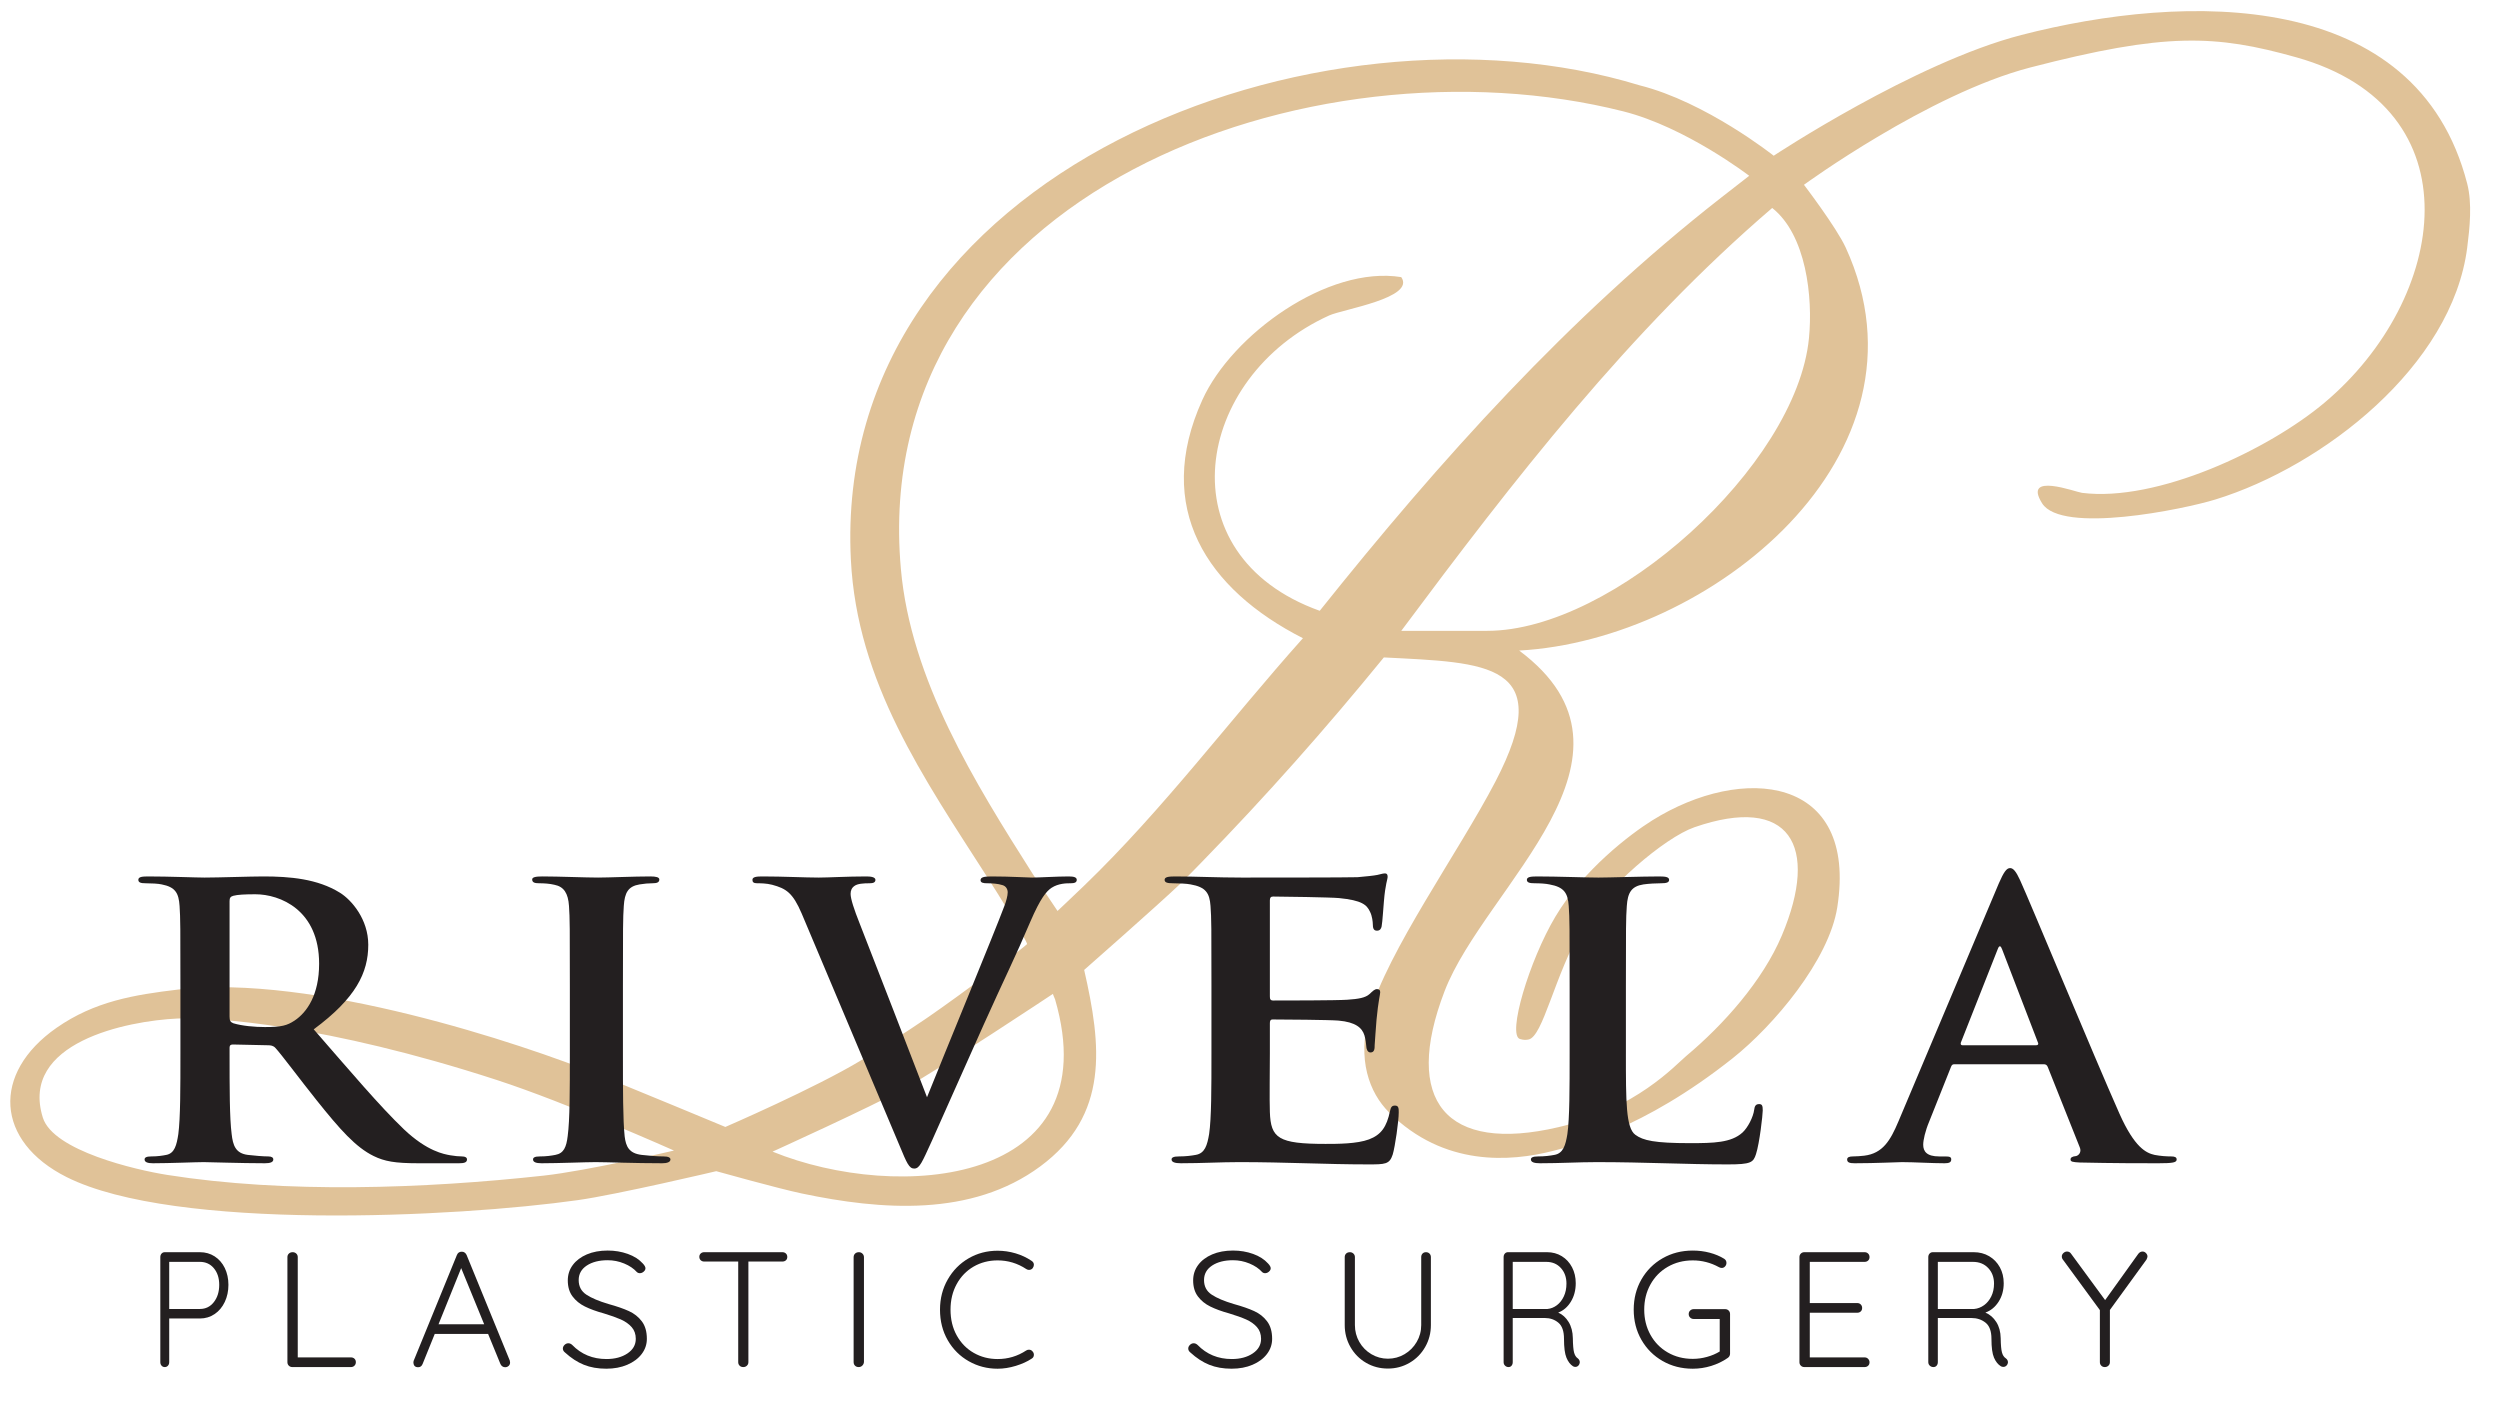
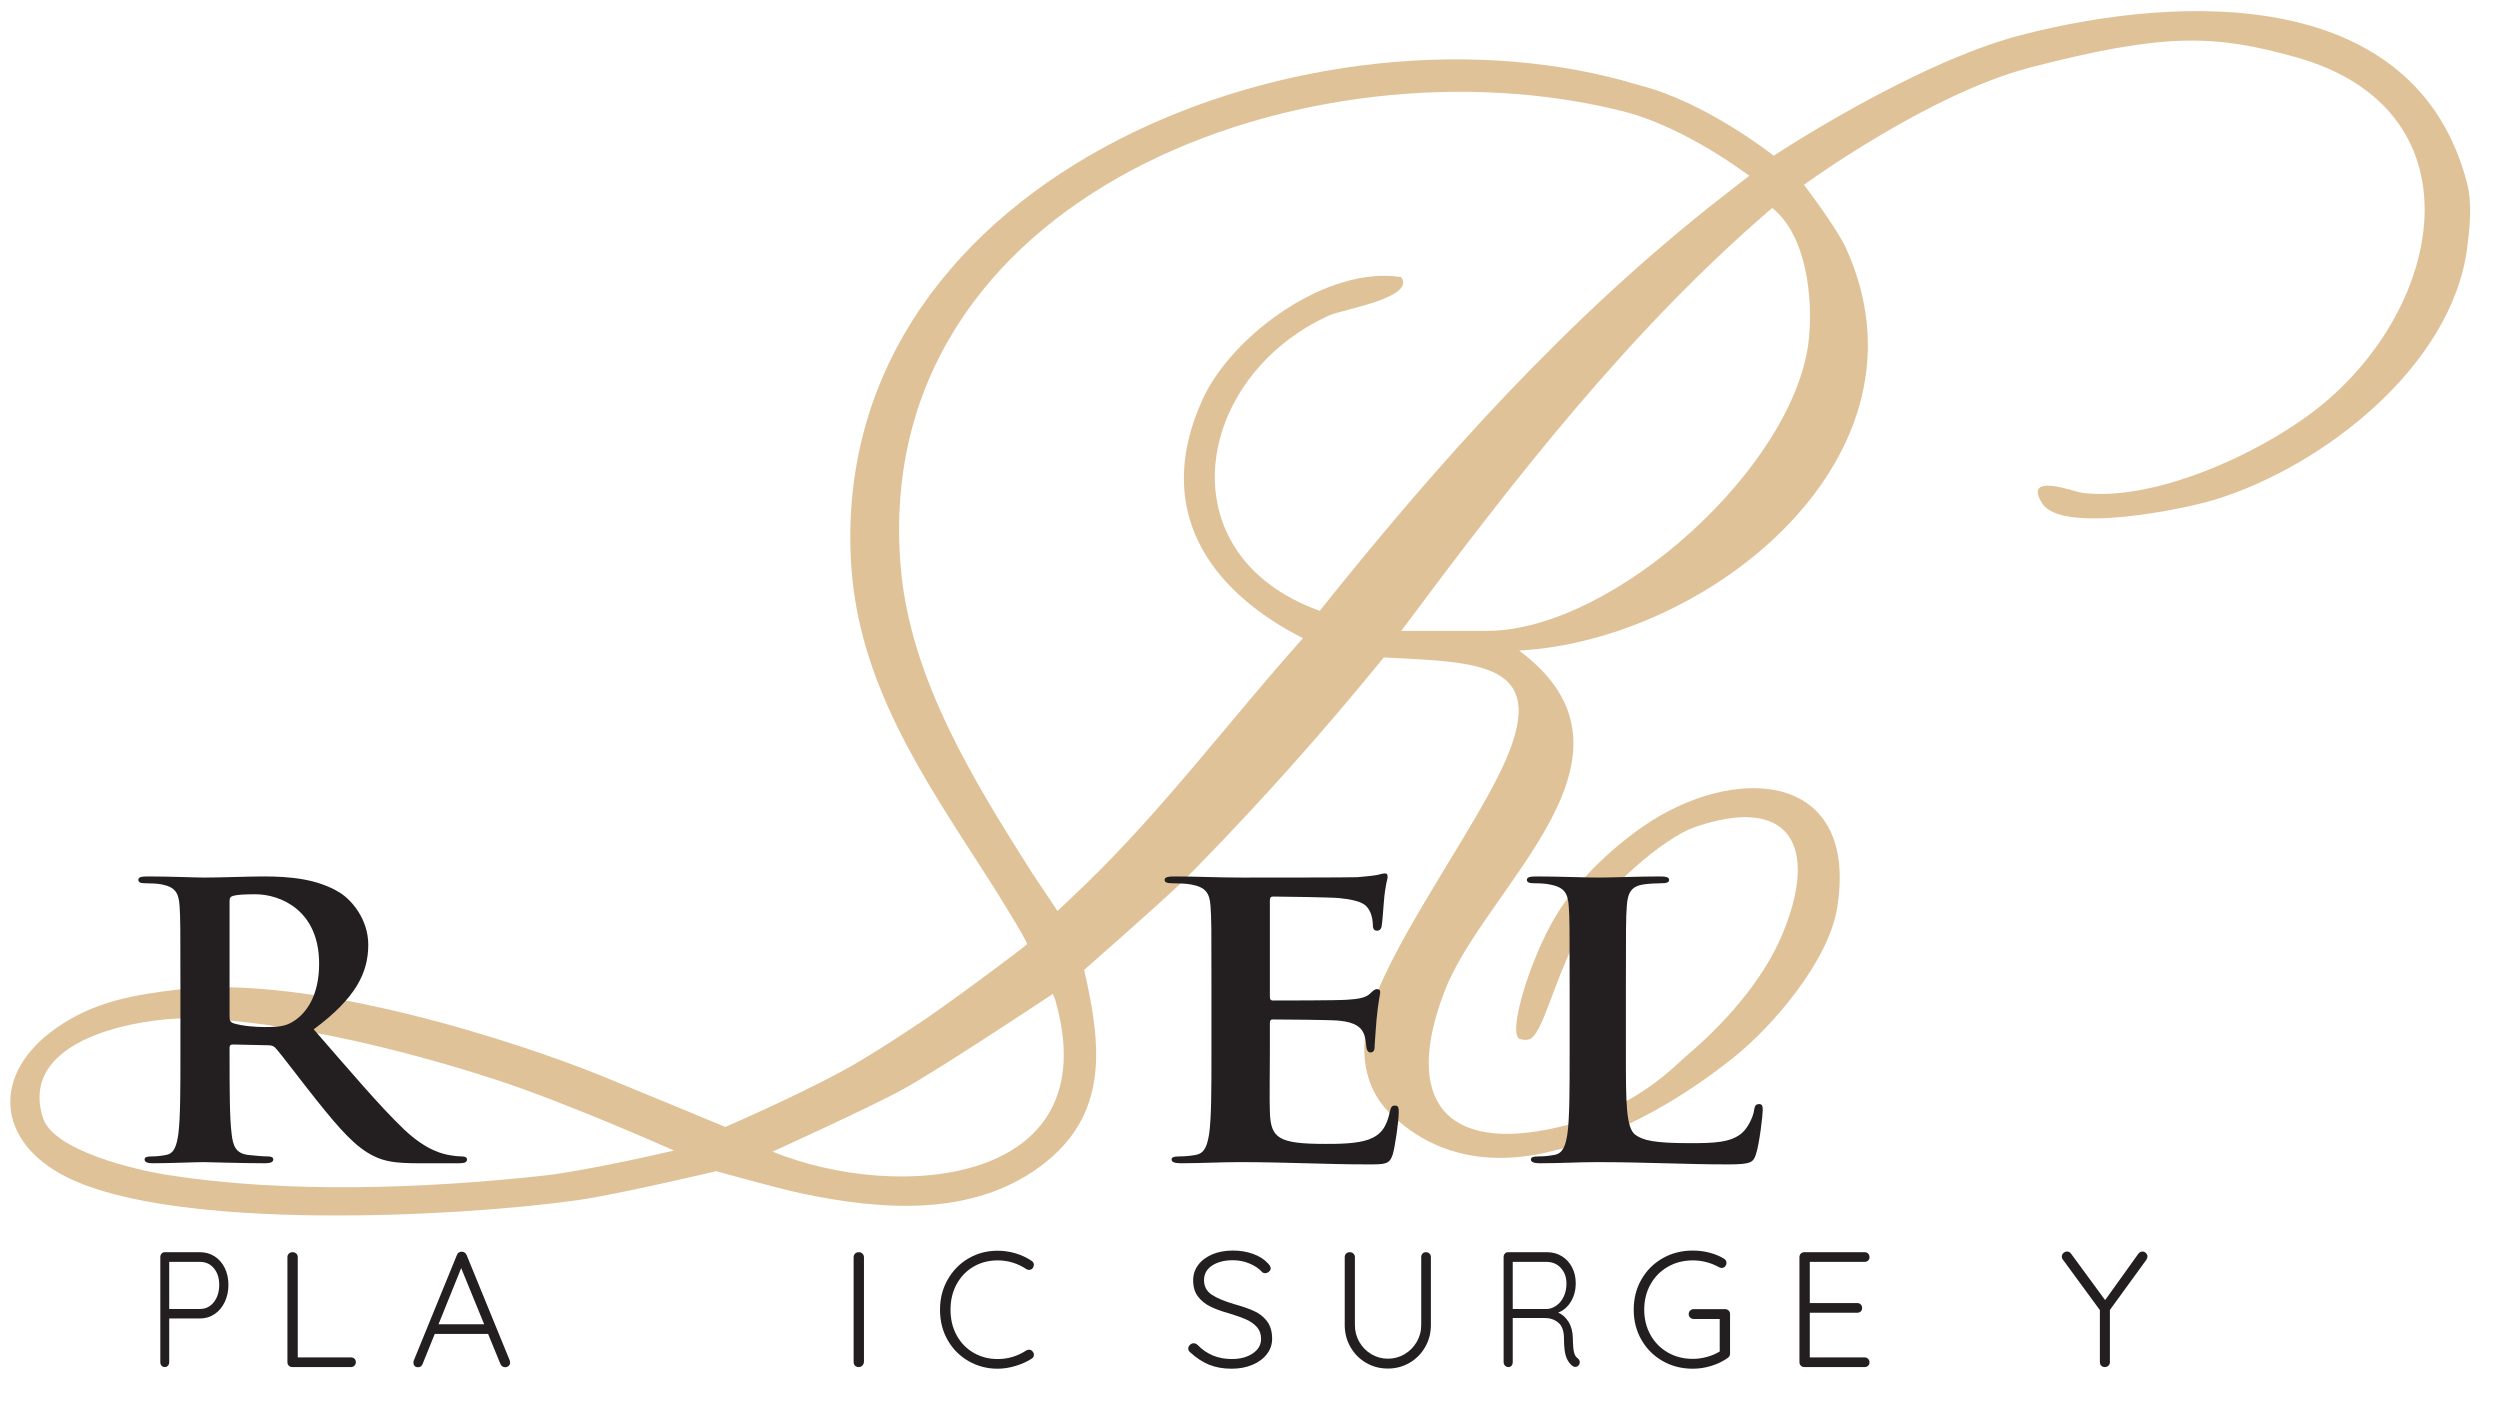
<svg xmlns="http://www.w3.org/2000/svg" id="Layer_1" version="1.1" viewBox="0 0 1164.624 658.499">
  <defs>
    <style>
      .st0 {
        fill: #231f20;
      }

      .st1 {
        fill: #e0c298;
      }
    </style>
  </defs>
  <path class="st1" d="M1149.349,85.57C1125.81-5.921,1018.025-3.387,941.657,16.298c-49.814,12.84-115.377,56.249-115.377,56.249,0,0-31.521-25.057-62.473-32.799-148.981-45.591-376.598,39.831-367.427,221.046,2.887,57.051,33.845,101.505,63.423,147.632,4.758,7.279,19.162,30.64,18.639,31.407-.712,1.046-31.563,24.021-45.844,33.856-.285.194-.563.384-.852.58-.491.335-.969.662-1.413.959-8.384,5.666-18.408,12.202-29.153,18.701-21.439,12.968-63.275,31.06-63.275,31.06,0,0-43.458-18.05-57.996-23.939-37.127-15.039-134.76-47.508-196.941-40.071-20.605,2.464-38.886,5.483-56.566,17.787-30.444,21.19-28.574,52.946,4.692,69.605,50.326,25.203,181.197,18.725,238.069,10.71,18.458-2.601,64.504-13.493,64.504-13.493,0,0,28.787,8.068,39.919,10.407,36.849,7.745,78.951,11.059,111.002-12.616,32.289-23.851,28.531-56.319,20.472-91.54,0,0,33.852-29.743,44.738-40.089,2.626-2.496,8.464-8.53,10.192-10.303,29.796-30.586,57.7-62.104,84.678-95.188,47.768,2.45,80.925,2.206,51.985,57.823-17.174,33.004-50.4,79.126-58.778,108.909-5.761,20.479,0,36.018,9.187,45.174,25.627,25.54,56.805,22.983,76.297,18.003,9.57-2.445,41.658-9.719,83.825-43.207,19.071-15.146,44.839-45.638,48.712-70.305,9.675-61.614-44.148-66.803-86.22-40.466-10.227,6.401-32.026,22.891-45.077,44.787-12.208,20.481-22.588,55.293-16.51,57.044,1.794.517,2.721.466,3.937.235,6.82-1.299,12.019-29.705,25.322-52.465,10.596-18.131,38.137-41.628,52.019-46.433,44.384-15.362,58.369,8.529,40.719,50.395-8.908,21.128-27.174,41.613-44.545,56.16-5.044,4.224-23.364,24.706-59.542,33.17-52.413,12.262-72.715-12.162-53.034-63.376,18.795-48.908,100.722-109.432,34.738-158.655,88.702-4.819,196.492-90.854,152.136-187.689-4.34-9.473-19.468-29.289-19.468-29.289,0,0,57.999-42.353,105.488-54.66,62.962-16.316,86.087-15.338,123.896-4.715,84.503,23.744,70.431,112.604,13.261,160.759-26.376,22.217-78.185,46.525-113.115,42.131-2.964-.373-27.804-9.828-18.59,4.867,9.079,14.478,65.837,2.824,80.789-1.79,50.101-15.458,110.212-62.127,117.25-117.342,1.172-9.198,2.371-20.545,0-29.758ZM253.179,547.672c-55.447,6.074-120.152,8.387-175.278-.341-14.503-2.296-53.128-11.205-57.951-26.708-10.877-34.96,39.113-45.067,62.795-46.145,16.446-.749,69.02,2.719,148.612,28.607,32.767,10.658,82.618,32.896,82.618,32.896,0,0-40.267,9.444-60.796,11.692ZM359.894,536.489s46.199-20.967,60.975-29.165c18.042-10.01,69.62-44.321,69.62-44.321,0,0,.614,1.779,1.007,2.514,25.236,86.7-73.112,94.785-131.601,70.973ZM614.798,284.539c-72.502-25.982-58.694-108.947,4.388-137.581,6.469-2.936,40.358-8.168,33.589-17.862-34.186-5.527-78.866,26.775-92.661,57.2-22.803,50.29,2.038,88.229,46.859,111.013-34.059,38.108-65.141,79.855-102.022,115.365-6.452,6.212-12.306,11.699-12.306,11.699h0l-11.498-17.176c-27.007-42.548-56.92-90.635-61.478-142.229-15.476-175.19,191.587-249.736,336.58-213.081,29.137,7.366,58.621,30.008,58.621,30.008,0,0-9.956,7.738-13.201,10.275-70.929,55.468-130.879,122.28-186.871,192.37ZM842.693,157.652c-5.909,59.399-91.234,136.223-149.864,136.223h-40.046c52.113-69.97,106.39-140.089,172.797-196.991,15.815,12.485,19.034,41.461,17.114,60.768Z" />
  <path class="st0" d="M84.045,459.543c0-26.869,0-31.816-.389-37.472-.389-6.01-1.942-8.838-8.346-10.07-1.552-.355-4.852-.532-7.567-.532-2.136,0-3.299-.355-3.299-1.596,0-1.232,1.358-1.587,4.268-1.587,10.288,0,22.512.532,26.585.532,6.599,0,21.344-.532,27.364-.532,12.224,0,25.222,1.064,35.705,7.597,5.431,3.36,13.193,12.375,13.193,24.219,0,13.075-5.82,24.919-25.417,39.413,17.266,19.795,30.658,35.698,42.104,46.655,10.867,10.257,18.628,11.489,21.539,12.021,2.136.355,3.883.532,5.436.532s2.331.532,2.331,1.409c0,1.419-1.363,1.773-3.689,1.773h-19.018c-10.867,0-15.718-.887-20.76-3.36-8.346-4.069-15.718-12.375-26.585-25.983-7.762-9.716-16.692-21.736-19.213-24.387-.968-1.064-2.136-1.241-3.494-1.241l-16.297-.355c-.973,0-1.552.355-1.552,1.419v2.473c0,16.435,0,30.397.968,37.826.584,5.124,1.747,9.006,7.567,9.716,2.91.355,7.183.709,9.509.709,1.552,0,2.331.532,2.331,1.409,0,1.241-1.363,1.773-3.883,1.773-11.256,0-25.612-.532-28.527-.532-3.684,0-15.908.532-23.67.532-2.526,0-3.883-.532-3.883-1.773,0-.877.779-1.409,3.105-1.409,2.91,0,5.241-.355,6.988-.709,3.878-.709,4.852-4.592,5.625-9.716.973-7.429.973-21.391.973-37.649v-31.107ZM106.941,473.505c0,1.941.384,2.651,1.747,3.183,4.073,1.232,9.893,1.764,14.745,1.764,7.762,0,10.288-.709,13.777-3.005,5.825-3.882,11.451-12.011,11.451-26.505,0-25.096-18.239-32.348-29.69-32.348-4.852,0-8.346.177-10.283.709-1.363.355-1.747,1.064-1.747,2.473v53.73Z" />
-   <path class="st0" d="M265.467,459.543c0-26.869,0-31.816-.4-37.472-.4-6.01-2.39-9.016-6.781-9.893-2.19-.532-4.78-.709-7.181-.709-1.99,0-3.19-.355-3.19-1.764,0-1.064,1.6-1.419,4.791-1.419,7.571,0,20.132.532,25.923.532,4.98,0,16.742-.532,24.323-.532,2.59,0,4.191.355,4.191,1.419,0,1.409-1.2,1.764-3.19,1.764-2.001,0-3.591.177-5.981.532-5.391.877-6.981,3.882-7.381,10.07-.4,5.656-.4,10.602-.4,37.472v31.107c0,17.145,0,31.107.8,38.704.6,4.778,1.99,7.952,7.971,8.661,2.79.355,7.181.709,10.171.709,2.19,0,3.19.532,3.19,1.409,0,1.241-1.59,1.773-3.791,1.773-13.162,0-25.723-.532-31.104-.532-4.591,0-17.152.532-25.123.532-2.59,0-3.991-.532-3.991-1.773,0-.877.8-1.409,3.19-1.409,2.99,0,5.38-.355,7.181-.709,3.991-.709,5.18-3.714,5.781-8.838,1-7.42,1-21.382,1-38.526v-31.107Z" />
-   <path class="st0" d="M373.481,425.609c-4.161-9.725-7.233-11.666-13.742-13.43-2.71-.709-5.602-.709-7.043-.709-1.632,0-2.176-.532-2.176-1.596,0-1.409,1.994-1.587,4.705-1.587,9.571,0,19.878.532,26.205.532,4.514,0,13.188-.532,22.225-.532,2.166,0,4.161.355,4.161,1.587,0,1.241-1.088,1.596-2.71,1.596-2.891,0-5.611.177-7.052,1.241-1.269.877-1.804,2.119-1.804,3.705,0,2.296,1.622,7.252,4.151,13.607,9.944,25.451,22.054,56.735,31.444,81.131,7.777-19.44,31.625-77.239,35.967-88.905.907-2.296,1.622-4.946,1.622-6.542,0-1.409-.716-2.828-2.348-3.351-2.166-.709-4.876-.887-7.224-.887-1.632,0-3.073-.177-3.073-1.419,0-1.409,1.622-1.764,5.058-1.764,9.037,0,16.624.532,18.971.532,3.073,0,11.566-.532,16.986-.532,2.357,0,3.798.355,3.798,1.587,0,1.241-1.078,1.596-2.891,1.596-1.804,0-5.602,0-8.856,2.119-2.348,1.596-5.058,4.601-9.934,15.913-7.052,16.613-11.929,26.151-21.691,47.896-11.566,25.805-20.059,45.069-24.038,53.907-4.695,10.248-5.783,13.075-8.312,13.075-2.348,0-3.426-2.473-6.861-10.78l-45.539-107.991Z" />
+   <path class="st0" d="M373.481,425.609l-45.539-107.991Z" />
  <path class="st0" d="M564.353,459.543c0-26.869,0-31.816-.433-37.472-.433-6.01-2.167-8.838-9.284-10.07-1.734-.355-5.406-.532-8.429-.532-2.372,0-3.673-.355-3.673-1.596,0-1.232,1.517-1.587,4.756-1.587,9.934,0,19.868.532,31.102.532,6.912,0,49.887,0,53.993-.177,4.106-.355,7.562-.709,9.284-1.064,1.084-.177,2.384-.7,3.456-.7,1.084,0,1.3.7,1.3,1.587,0,1.241-1.084,3.36-1.734,11.489-.205,1.764-.639,9.548-1.072,11.666-.217.877-.65,1.941-2.167,1.941-1.505,0-1.939-1.064-1.939-3.183,0-.7-.217-3.537-1.3-5.656-1.505-3.183-3.673-5.301-14.462-6.356-3.673-.355-26.358-.709-30.68-.709-1.072,0-1.505.532-1.505,1.764v44.714c0,1.241.217,1.951,1.505,1.951,4.756,0,29.597,0,34.558-.355,5.189-.355,8.429-.887,10.367-2.651,1.517-1.419,2.384-2.305,3.456-2.305.867,0,1.517.355,1.517,1.419s-.867,3.892-1.722,12.898c-.217,3.537-.867,10.612-.867,11.843,0,1.419,0,3.36-1.95,3.36-1.505,0-1.939-1.941-1.939-2.828-.217-1.764-.217-2.828-.867-5.124-1.084-3.537-4.106-6.188-12.09-6.897-4.106-.355-25.491-.523-30.669-.523-1.084,0-1.3.7-1.3,1.764v13.962c0,6.01-.217,22.268,0,27.392.433,12.198,3.889,14.849,25.913,14.849,5.623,0,14.69,0,20.301-2.119,5.623-2.128,8.212-5.833,9.729-13.085.433-1.941.855-2.651,2.372-2.651,1.722,0,1.722,1.419,1.722,3.183,0,4.069-1.722,16.081-2.806,19.618-1.505,4.601-3.456,4.601-11.656,4.601-19.229,0-38.231-1.064-59.832-1.064-8.645,0-17.496.532-27.213.532-2.806,0-4.323-.532-4.323-1.773,0-.877.867-1.409,3.456-1.409,3.239,0,5.828-.355,7.778-.709,4.323-.709,5.395-4.592,6.262-9.716,1.084-7.429,1.084-21.391,1.084-37.649v-31.107Z" />
  <path class="st0" d="M757.423,490.65c0,22.623,0,34.821,4.407,37.994,3.566,2.66,9.014,3.892,25.369,3.892,11.118,0,19.29-.177,24.538-4.946,2.514-2.296,5.027-7.252,5.448-10.602.21-1.596.631-2.651,2.303-2.651,1.473,0,1.683.877,1.683,2.996,0,1.951-1.473,15.203-3.145,20.327-1.262,3.892-2.303,4.778-13.21,4.778-19.29,0-38.59-1.064-61.025-1.064-8.382,0-16.986.532-26.421.532-2.724,0-4.197-.532-4.197-1.773,0-.877.842-1.409,3.355-1.409,3.145,0,5.658-.355,7.552-.709,4.197-.709,5.238-4.592,6.079-9.716,1.052-7.429,1.052-21.391,1.052-37.649v-31.107c0-26.869,0-31.816-.421-37.472-.421-6.01-2.093-8.838-9.014-10.07-1.683-.355-4.197-.532-6.921-.532-2.314,0-3.566-.355-3.566-1.596,0-1.232,1.462-1.587,4.606-1.587,9.855,0,23.066.532,28.735.532,5.027,0,20.342-.532,28.514-.532,2.934,0,4.407.355,4.407,1.587,0,1.241-1.262,1.596-3.776,1.596-2.303,0-5.658.177-8.183.532-5.658.877-7.33,3.882-7.751,10.07-.421,5.656-.421,10.602-.421,37.472v31.107Z" />
-   <path class="st0" d="M910.472,495.773c-.926,0-1.3.355-1.674,1.419l-10.076,25.274c-1.862,4.414-2.797,8.661-2.797,10.78,0,3.183,1.684,5.478,7.466,5.478h2.797c2.236,0,2.797.355,2.797,1.409,0,1.419-1.123,1.773-3.171,1.773-5.969,0-13.986-.532-19.777-.532-2.049,0-12.302.532-22.003.532-2.423,0-3.546-.355-3.546-1.773,0-1.055,1.123-1.409,2.61-1.409,1.684,0,3.92-.177,5.407-.355,8.579-1.064,12.124-7.065,15.857-15.903l46.813-110.996c2.246-5.124,3.546-7.074,5.23-7.074,1.487,0,2.797,1.596,4.659,5.656,4.481,9.725,34.325,81.84,46.262,108.7,7.082,15.903,12.489,18.386,16.409,19.263,2.797.532,5.594.709,7.83.709,1.497,0,2.433.355,2.433,1.409,0,1.419-1.684,1.773-8.589,1.773-6.707,0-21.629,0-36.551-.355-3.359-.177-4.294-.355-4.294-1.419,0-.877.749-1.409,2.61-1.587,1.31-.355,2.61-1.941,1.684-4.069l-14.922-37.462c-.374-.887-.936-1.241-1.871-1.241h-41.593ZM948.52,486.935c.936,0,1.123-.532.936-1.055l-16.783-43.659c-.561-1.587-1.31-2.119-2.058,0l-17.157,43.482c-.187.7,0,1.232.749,1.232h34.315Z" />
  <path class="st0" d="M99.984,585.276c2.025,1.307,3.603,3.117,4.734,5.432,1.127,2.324,1.692,4.937,1.692,7.84s-.565,5.553-1.692,7.952c-1.131,2.399-2.709,4.284-4.734,5.656-2.029,1.372-4.312,2.063-6.844,2.063h-14.312v20.336c0,.663-.194,1.213-.586,1.643-.392.439-.89.653-1.485.653-.599,0-1.097-.215-1.489-.653-.392-.429-.586-.98-.586-1.643v-48.932c0-.663.194-1.204.586-1.643.392-.429.89-.644,1.489-.644h16.384c2.532,0,4.814.644,6.844,1.941ZM99.638,606.573c1.658-2.137,2.489-4.816,2.489-8.026,0-3.164-.831-5.74-2.489-7.728-1.658-1.988-3.827-2.977-6.498-2.977h-14.312v21.942h14.312c2.671,0,4.84-1.073,6.498-3.211Z" />
  <path class="st0" d="M165.126,632.948c.434.411.649.943.649,1.605s-.215,1.213-.649,1.643c-.434.439-.98.653-1.643.653h-27.294c-.663,0-1.213-.215-1.647-.653-.434-.429-.649-.98-.649-1.643v-48.932c0-.663.229-1.204.691-1.643.457-.429,1.041-.644,1.755-.644.663,0,1.227.215,1.685.644.457.439.686.98.686,1.643v46.721h24.774c.663,0,1.209.205,1.643.607Z" />
  <path class="st0" d="M237.622,634.712c0,.663-.229,1.195-.686,1.605-.457.401-.994.607-1.605.607-.513,0-.957-.14-1.339-.42-.383-.28-.677-.644-.877-1.111l-5.735-13.99h-24.849l-5.656,13.99c-.411,1.027-1.097,1.531-2.067,1.531-.714,0-1.251-.177-1.605-.532-.355-.355-.56-.84-.611-1.456v-.224c0-.308.028-.541.079-.691l20.182-49.39c.406-1.017,1.171-1.531,2.291-1.531.509,0,.957.14,1.339.42s.677.653.882,1.111l20.108,49.156c.098.411.149.719.149.924ZM204.289,616.896h21.256l-10.705-26.151-10.551,26.151Z" />
-   <path class="st0" d="M271.994,635.776c-3.028-1.223-5.965-3.136-8.803-5.73-.655-.513-.979-1.12-.979-1.839,0-.607.26-1.167.774-1.68.52-.504,1.109-.765,1.764-.765s1.254.261,1.799.765c4.257,4.386,9.578,6.58,15.963,6.58,3.927,0,7.19-.868,9.783-2.604,2.593-1.736,3.887-4.004,3.887-6.804,0-2.193-.64-4.013-1.924-5.469-1.284-1.447-2.958-2.632-5.031-3.556-2.078-.915-4.721-1.857-7.944-2.828-3.492-.961-6.425-2.035-8.798-3.211-2.373-1.167-4.297-2.735-5.771-4.704-1.474-1.96-2.208-4.442-2.208-7.448,0-2.707.774-5.096,2.333-7.186,1.554-2.091,3.737-3.733,6.545-4.937,2.813-1.195,6.045-1.792,9.703-1.792,3.327,0,6.45.523,9.373,1.568,2.918,1.045,5.251,2.529,7,4.47.814.868,1.224,1.605,1.224,2.212,0,.569-.27,1.092-.819,1.568-.545.485-1.144.728-1.799.728-.545,0-1.009-.177-1.394-.532-1.469-1.633-3.437-2.959-5.891-3.976-2.458-1.017-5.021-1.531-7.694-1.531-3.987,0-7.234.831-9.743,2.483-2.508,1.661-3.767,3.91-3.767,6.766,0,2.959,1.204,5.226,3.602,6.804,2.403,1.587,5.841,3.033,10.317,4.358,3.872,1.073,7.04,2.165,9.493,3.295,2.458,1.12,4.462,2.707,6.015,4.778,1.559,2.063,2.333,4.778,2.333,8.138,0,2.604-.804,4.956-2.413,7.074-1.609,2.109-3.847,3.78-6.71,5.002-2.868,1.223-6.13,1.839-9.783,1.839-3.932,0-7.409-.616-10.437-1.839Z" />
-   <path class="st0" d="M366.112,583.941c.429.411.644.943.644,1.605s-.215,1.185-.644,1.568c-.439.383-.98.579-1.643.579h-15.829v46.861c0,.663-.233,1.213-.691,1.643-.457.439-1.017.653-1.68.653-.719,0-1.288-.215-1.717-.653-.439-.429-.653-.98-.653-1.643v-46.861h-15.829c-.663,0-1.213-.205-1.643-.616s-.644-.943-.644-1.605c0-.616.215-1.12.644-1.531.429-.411.98-.607,1.643-.607h36.398c.663,0,1.204.196,1.643.607Z" />
  <path class="st0" d="M401.71,636.159c-.457.457-1.017.691-1.68.691-.719,0-1.288-.215-1.717-.653-.439-.429-.653-.999-.653-1.717v-48.774c0-.719.233-1.288.691-1.727.457-.429,1.045-.644,1.755-.644.663,0,1.223.224,1.68.681.467.457.691,1.027.691,1.689v48.774c-.047.663-.308,1.223-.765,1.68Z" />
  <path class="st0" d="M481.634,589.214c0,.467-.177.971-.532,1.531-.457.56-1.045.84-1.764.84-.401,0-.812-.121-1.223-.383-4.078-2.697-8.54-4.05-13.374-4.05-4.134,0-7.868.971-11.209,2.903-3.332,1.941-5.954,4.657-7.868,8.148-1.913,3.491-2.865,7.457-2.865,11.89,0,4.536.961,8.549,2.903,12.039,1.932,3.491,4.573,6.197,7.914,8.101,3.332,1.913,7.046,2.875,11.125,2.875,4.834,0,9.277-1.325,13.299-3.976.411-.261.84-.383,1.297-.383.719,0,1.307.299,1.764.915.355.411.532.896.532,1.456,0,.812-.355,1.428-1.073,1.829-1.988,1.325-4.433,2.436-7.336,3.332-2.903.887-5.73,1.335-8.484,1.335-4.844,0-9.324-1.157-13.421-3.481-4.106-2.315-7.364-5.562-9.79-9.744-2.417-4.181-3.631-8.95-3.631-14.298,0-5.152,1.195-9.828,3.593-14.027,2.399-4.209,5.637-7.494,9.716-9.865,4.069-2.371,8.586-3.556,13.533-3.556,2.847,0,5.637.411,8.372,1.223,2.725.812,5.18,1.96,7.373,3.444.765.457,1.148,1.092,1.148,1.904Z" />
  <path class="st0" d="M563.313,635.776c-3.024-1.223-5.958-3.136-8.792-5.73-.649-.513-.978-1.12-.978-1.839,0-.607.259-1.167.778-1.68.519-.504,1.098-.765,1.756-.765.649,0,1.247.261,1.796.765,4.251,4.386,9.57,6.58,15.947,6.58,3.922,0,7.175-.868,9.76-2.604,2.595-1.736,3.892-4.004,3.892-6.804,0-2.193-.649-4.013-1.926-5.469-1.277-1.447-2.954-2.632-5.03-3.556-2.066-.915-4.71-1.857-7.924-2.828-3.493-.961-6.417-2.035-8.792-3.211-2.375-1.167-4.291-2.735-5.768-4.704-1.467-1.96-2.205-4.442-2.205-7.448,0-2.707.778-5.096,2.335-7.186,1.547-2.091,3.732-3.733,6.537-4.937,2.804-1.195,6.038-1.792,9.69-1.792,3.323,0,6.447.523,9.361,1.568,2.914,1.045,5.239,2.529,6.986,4.47.818.868,1.227,1.605,1.227,2.212,0,.569-.269,1.092-.818,1.568-.539.485-1.138.728-1.796.728-.549,0-1.008-.177-1.387-.532-1.477-1.633-3.433-2.959-5.888-3.976-2.455-1.017-5.02-1.531-7.684-1.531-3.982,0-7.225.831-9.73,2.483-2.505,1.661-3.762,3.91-3.762,6.766,0,2.959,1.198,5.226,3.603,6.804,2.395,1.587,5.828,3.033,10.299,4.358,3.872,1.073,7.026,2.165,9.48,3.295,2.455,1.12,4.461,2.707,6.008,4.778,1.557,2.063,2.335,4.778,2.335,8.138,0,2.604-.808,4.956-2.415,7.074-1.607,2.109-3.842,3.78-6.706,5.002-2.854,1.223-6.117,1.839-9.77,1.839-3.922,0-7.395-.616-10.419-1.839Z" />
  <path class="st0" d="M665.926,583.978c.439.439.653.98.653,1.643v31.657c0,3.724-.896,7.14-2.679,10.248s-4.2,5.553-7.261,7.336-6.421,2.679-10.089,2.679c-3.724,0-7.112-.896-10.173-2.679-3.061-1.783-5.478-4.228-7.261-7.336-1.783-3.108-2.679-6.524-2.679-10.248v-31.657c0-.663.215-1.204.653-1.643.429-.429,1.027-.644,1.792-.644.616,0,1.148.215,1.605.644.457.439.691.98.691,1.643v31.657c0,2.856.691,5.478,2.063,7.877,1.381,2.389,3.248,4.293,5.618,5.693,2.371,1.4,4.937,2.1,7.69,2.1,2.8,0,5.385-.7,7.756-2.1,2.371-1.4,4.256-3.304,5.656-5.693,1.4-2.399,2.109-5.021,2.109-7.877v-31.657c0-.663.196-1.204.607-1.643.411-.429.943-.644,1.605-.644s1.213.215,1.643.644Z" />
  <path class="st0" d="M735.941,634.628c0,.261-.091.588-.272.999-.181.355-.428.635-.741.84s-.651.308-1.013.308c-.445,0-.832-.103-1.145-.308-1.26-.812-2.273-2.137-3.039-3.976-.766-1.839-1.145-4.769-1.145-8.792,0-3.565-.873-6.076-2.627-7.532-1.754-1.456-3.846-2.175-6.275-2.175h-14.979v20.56c0,.663-.181,1.213-.535,1.643-.362.439-.84.653-1.416.653-.634,0-1.178-.215-1.622-.653-.453-.429-.675-.98-.675-1.643v-48.932c0-.663.189-1.204.576-1.643.379-.429.865-.644,1.449-.644h18.215c2.561,0,4.85.625,6.876,1.867,2.026,1.251,3.615,2.977,4.76,5.161,1.145,2.193,1.721,4.666,1.721,7.42,0,3.257-.758,6.132-2.265,8.596-1.507,2.473-3.475,4.172-5.904,5.086,1.985.868,3.599,2.333,4.859,4.396,1.26,2.063,1.91,4.582,1.96,7.532.041,3.164.231,5.376.568,6.654.338,1.269.889,2.165,1.655,2.679.675.504,1.013,1.148,1.013,1.904ZM720.896,609.784c1.573-.149,3.039-.737,4.389-1.755,1.351-1.027,2.429-2.399,3.236-4.134.807-1.727,1.211-3.714,1.211-5.964,0-2.903-.865-5.31-2.594-7.224-1.729-1.913-3.994-2.865-6.777-2.865h-15.654v21.942h16.19Z" />
  <path class="st0" d="M805.292,610.512c.439.429.653.98.653,1.643v18.423c0,.868-.383,1.559-1.148,2.063-2.296,1.587-4.844,2.809-7.644,3.677-2.809.859-5.656,1.297-8.568,1.297-5.198,0-9.884-1.195-14.065-3.593-4.181-2.399-7.466-5.684-9.865-9.865-2.399-4.181-3.593-8.866-3.593-14.065s1.195-9.893,3.593-14.074c2.399-4.172,5.684-7.466,9.865-9.856,4.181-2.399,8.866-3.593,14.065-3.593,2.707,0,5.32.327,7.84.989s4.778,1.605,6.766,2.828c.709.457,1.073,1.101,1.073,1.913,0,.663-.224,1.223-.653,1.68s-.933.691-1.493.691c-.504,0-.961-.131-1.372-.383-3.826-2.091-7.877-3.136-12.161-3.136-4.33,0-8.213.999-11.657,2.987-3.444,1.988-6.132,4.722-8.064,8.213-1.941,3.491-2.903,7.41-2.903,11.741s.961,8.241,2.903,11.731c1.932,3.491,4.62,6.234,8.064,8.222s7.326,2.977,11.657,2.977c2.193,0,4.396-.299,6.617-.915,2.221-.607,4.19-1.456,5.926-2.52v-15.138h-12.086c-.663,0-1.223-.215-1.68-.653-.457-.429-.681-.98-.681-1.643s.224-1.213.681-1.643,1.017-.653,1.68-.653h14.606c.663,0,1.213.224,1.643.653Z" />
  <path class="st0" d="M870.265,633.023c.439.467.653.999.653,1.605,0,.663-.215,1.204-.653,1.605-.429.411-.98.616-1.643.616h-28.055c-.663,0-1.213-.215-1.643-.653-.439-.429-.653-.98-.653-1.643v-48.932c0-.663.215-1.204.653-1.643.429-.429.98-.644,1.643-.644h28.055c.663,0,1.213.215,1.643.644.439.439.653.98.653,1.643s-.215,1.204-.653,1.605c-.429.411-.98.616-1.643.616h-25.535v19.188h22.1c.663,0,1.204.215,1.643.653.429.429.644.98.644,1.643s-.215,1.195-.644,1.605c-.439.411-.98.607-1.643.607h-22.1v20.803h25.535c.663,0,1.213.224,1.643.681Z" />
-   <path class="st0" d="M935.408,634.628c0,.261-.095.588-.284.999-.189.355-.448.635-.775.84s-.68.308-1.059.308c-.465,0-.87-.103-1.197-.308-1.318-.812-2.377-2.137-3.178-3.976-.801-1.839-1.197-4.769-1.197-8.792,0-3.565-.913-6.076-2.747-7.532s-4.022-2.175-6.563-2.175h-15.667v20.56c0,.663-.189,1.213-.56,1.643-.379.439-.878.653-1.481.653-.663,0-1.232-.215-1.697-.653-.474-.429-.706-.98-.706-1.643v-48.932c0-.663.198-1.204.603-1.643.396-.429.904-.644,1.516-.644h19.051c2.679,0,5.073.625,7.192,1.867,2.119,1.251,3.781,2.977,4.978,5.161,1.197,2.193,1.8,4.666,1.8,7.42,0,3.257-.792,6.132-2.368,8.596-1.576,2.473-3.635,4.172-6.175,5.086,2.076.868,3.764,2.333,5.082,4.396,1.318,2.063,1.998,4.582,2.05,7.532.043,3.164.241,5.376.594,6.654.353,1.269.93,2.165,1.731,2.679.706.504,1.059,1.148,1.059,1.904ZM919.673,609.784c1.645-.149,3.178-.737,4.591-1.755,1.412-1.027,2.541-2.399,3.385-4.134.844-1.727,1.266-3.714,1.266-5.964,0-2.903-.904-5.31-2.713-7.224-1.809-1.913-4.177-2.865-7.088-2.865h-16.373v21.942h16.933Z" />
  <path class="st0" d="M999.946,586.769l-17.051,23.472v24.312c0,.663-.233,1.213-.691,1.643-.457.439-1.017.653-1.68.653s-1.213-.215-1.643-.653c-.439-.429-.653-.98-.653-1.643v-24.238l-17.126-23.388c-.411-.467-.607-.999-.607-1.605,0-.616.252-1.148.765-1.605.504-.467,1.064-.691,1.68-.691.812,0,1.447.355,1.913,1.073l15.819,21.559,15.446-21.559c.56-.719,1.223-1.073,1.988-1.073.616,0,1.148.243,1.605.728s.691,1.008.691,1.568c0,.355-.159.84-.457,1.447Z" />
</svg>